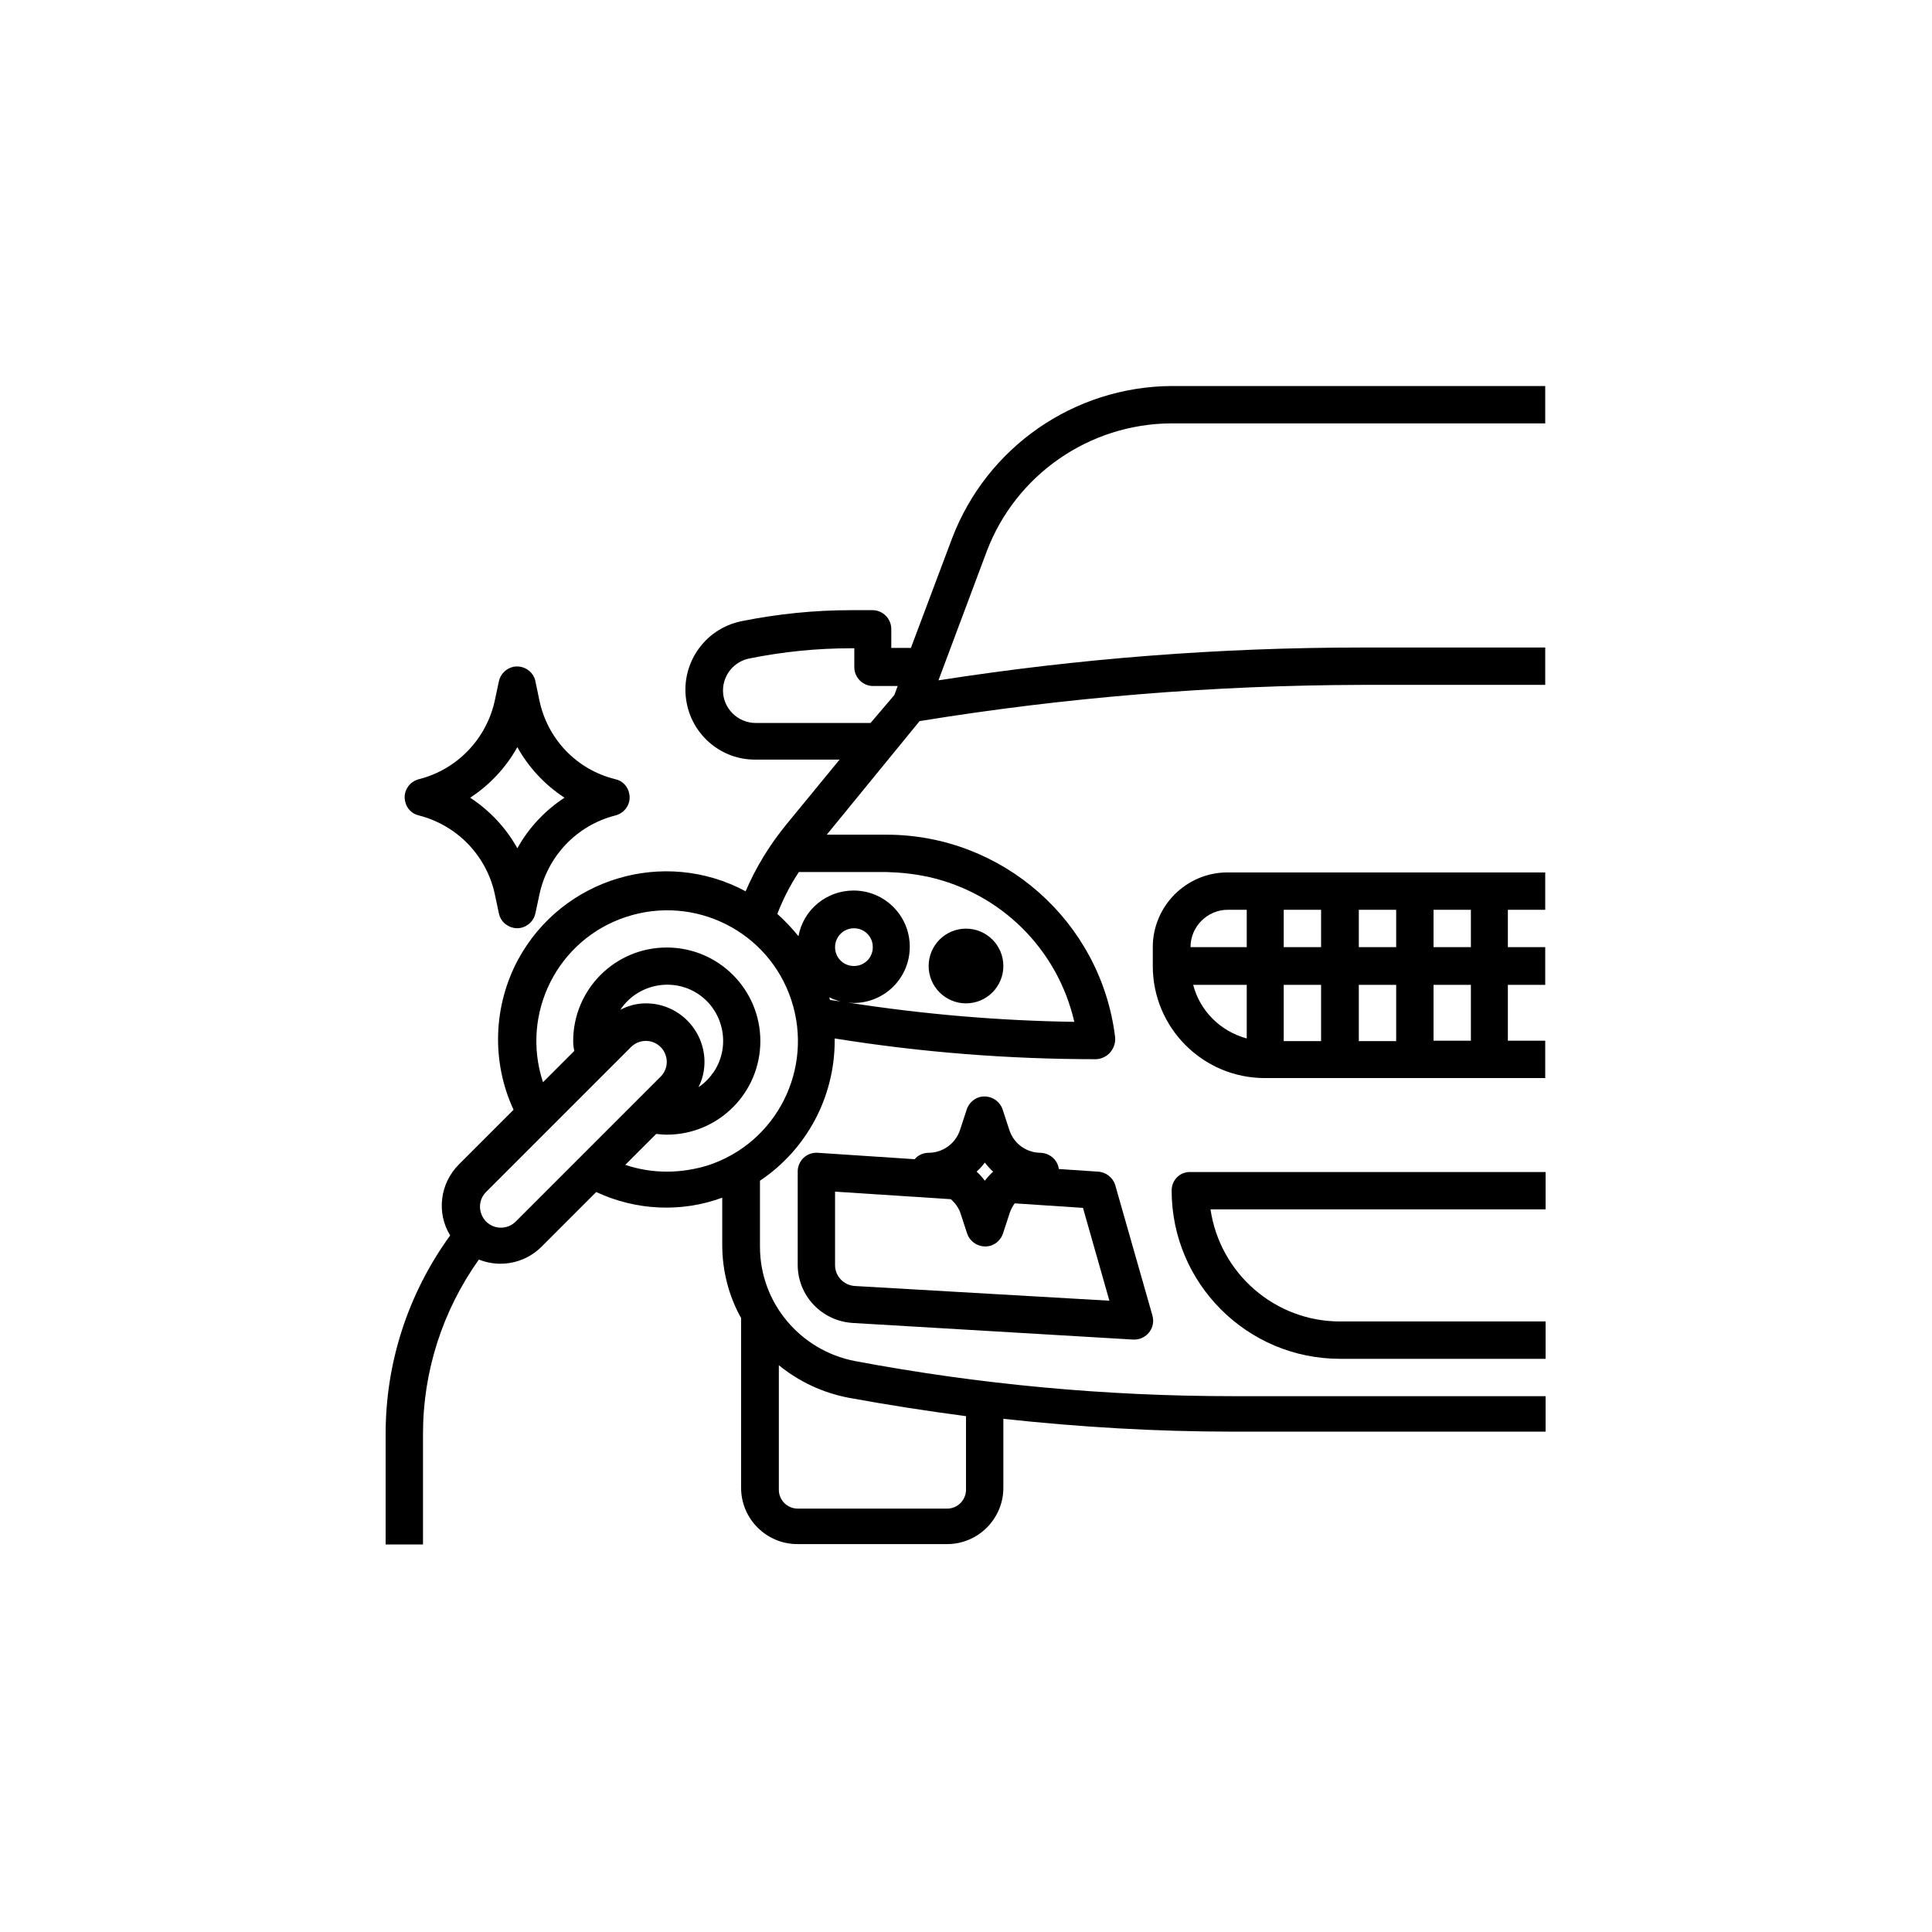
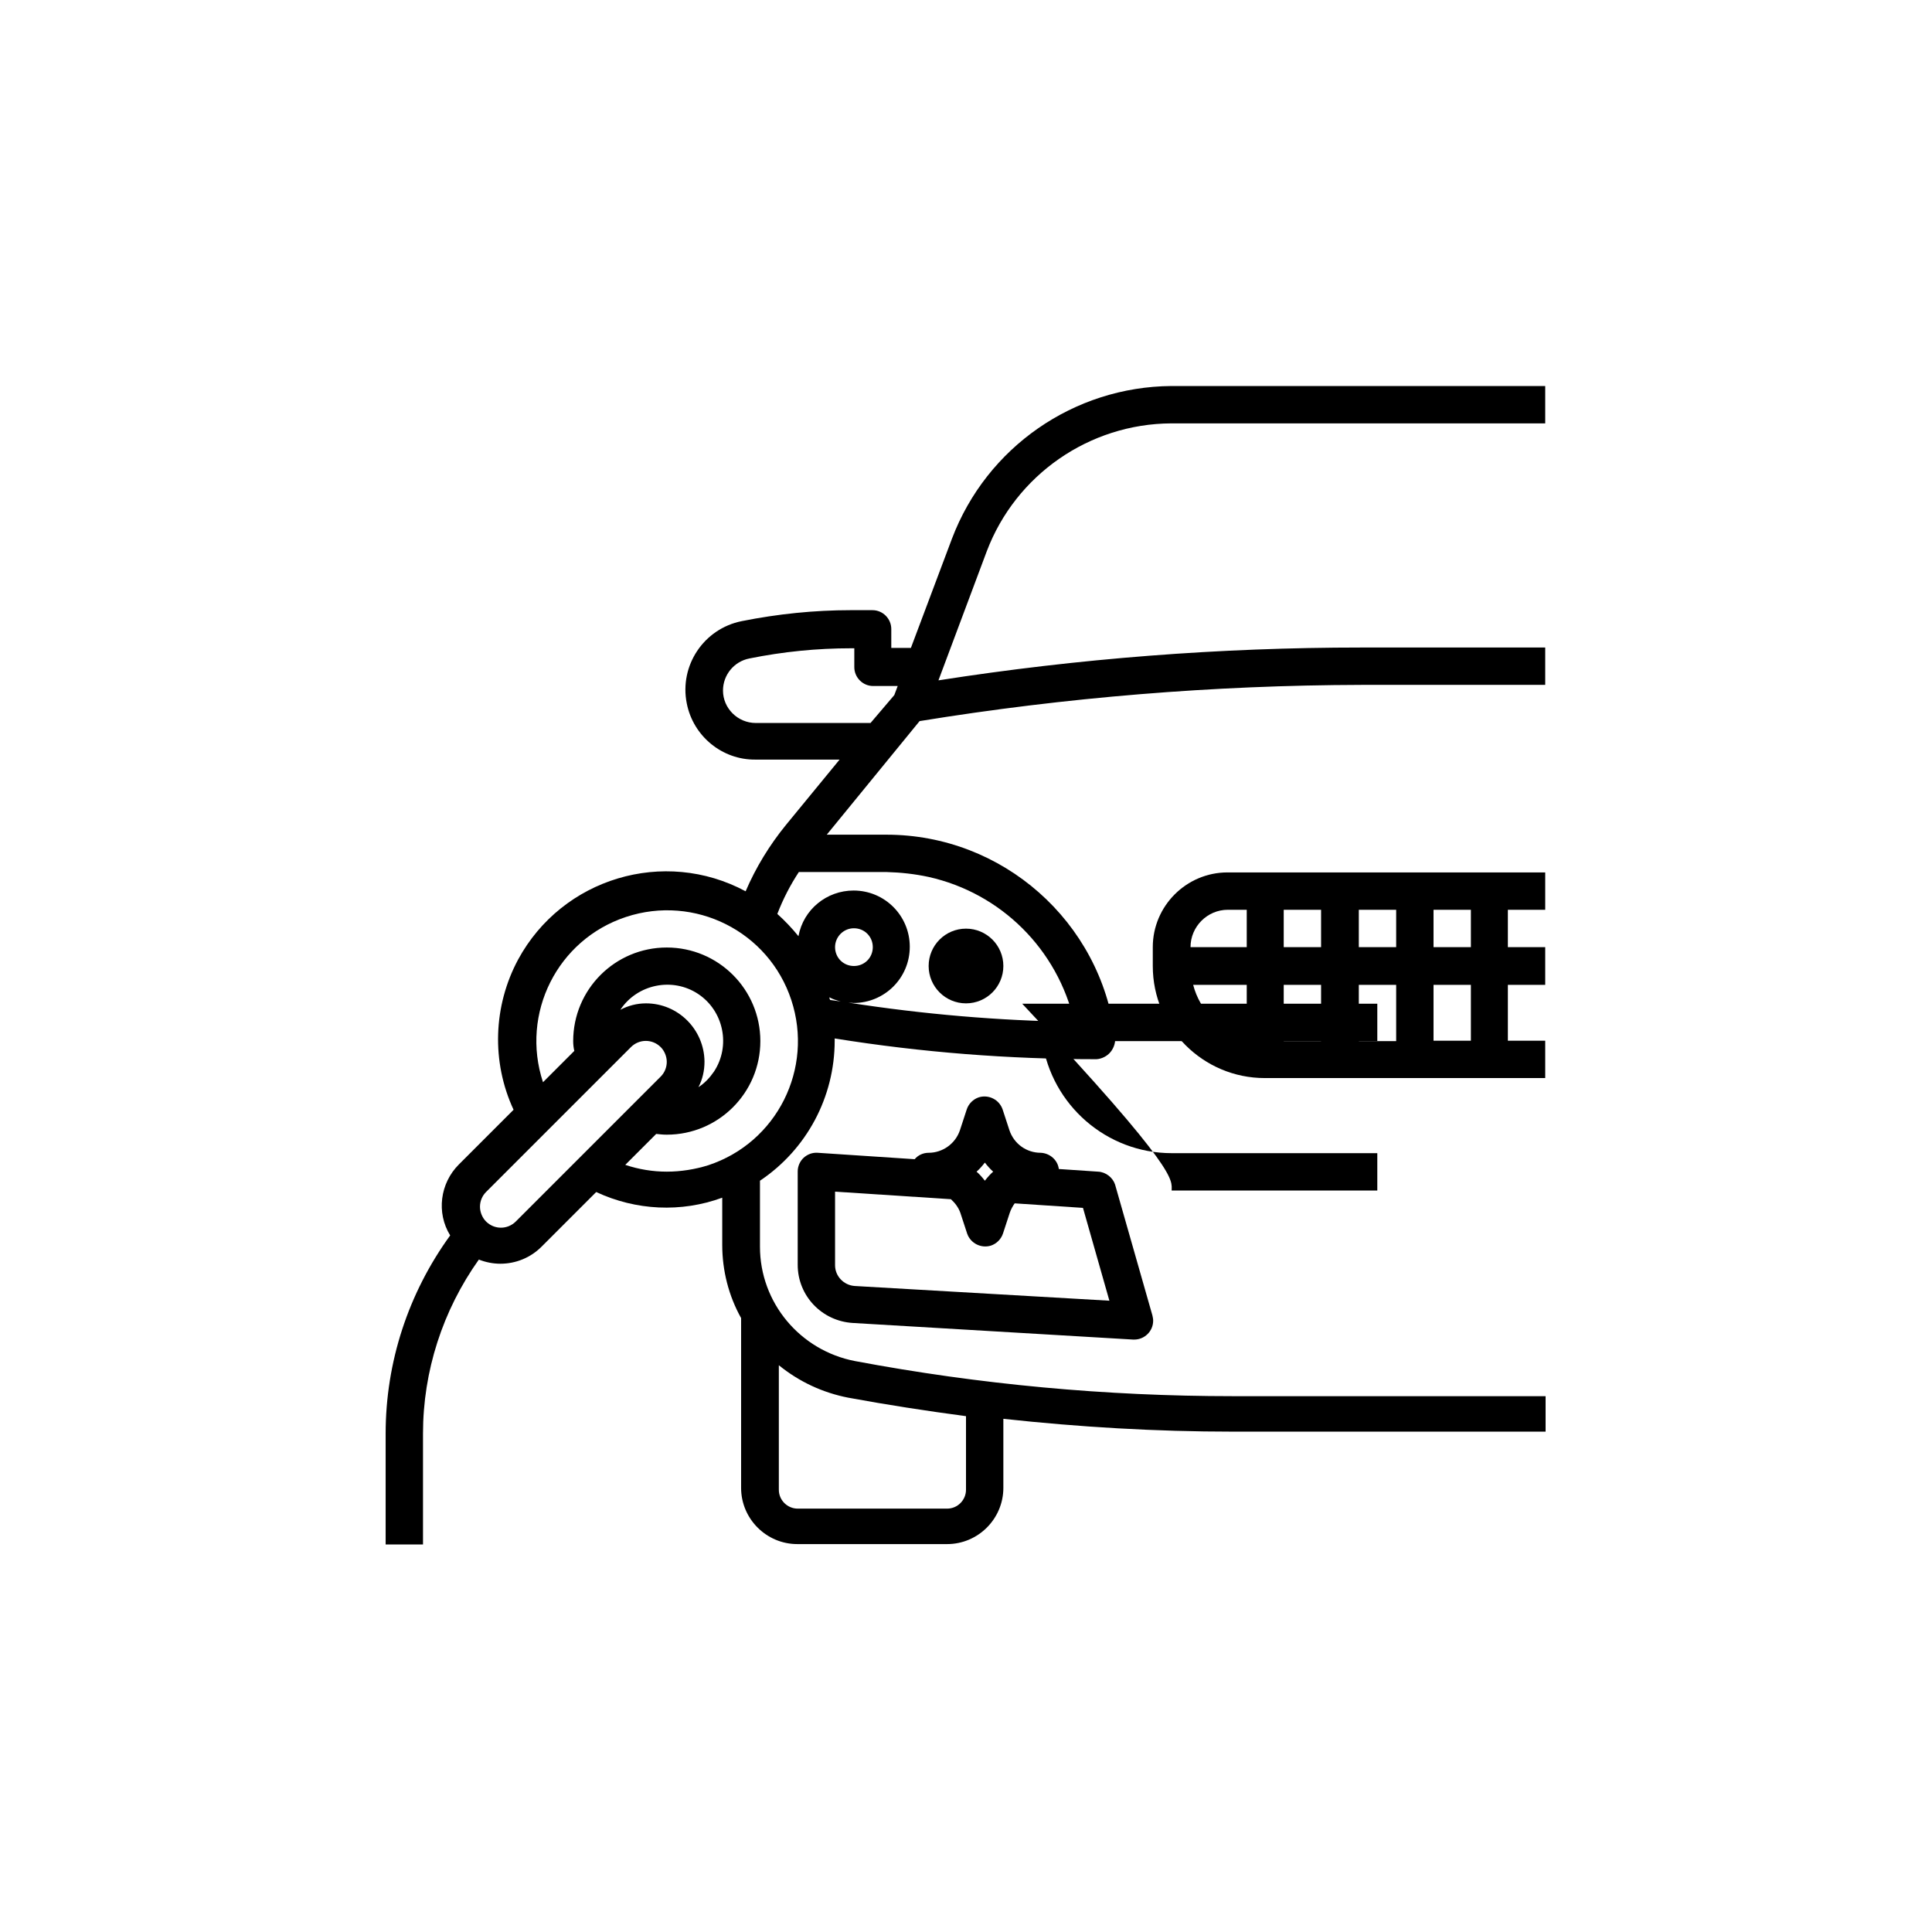
<svg xmlns="http://www.w3.org/2000/svg" version="1.1" id="Layer_3" x="0px" y="0px" viewBox="0 0 512 512" style="enable-background:new 0 0 512 512;" xml:space="preserve">
  <path d="M291,310.5l-10.4-0.7c-0.3-2.4-2.4-4.2-4.8-4.3c-3.8,0-7.1-2.4-8.3-6l-1.8-5.5c-0.9-2.6-3.7-4-6.3-3.2  c-1.5,0.5-2.7,1.7-3.2,3.2l-1.8,5.5c-1.2,3.6-4.6,6-8.3,6c-1.4,0-2.8,0.6-3.7,1.7l-25.7-1.7c-1.4-0.1-2.7,0.4-3.7,1.3  c-1,0.9-1.6,2.3-1.6,3.6v24.8c0,8.2,6.4,14.9,14.6,15.4l74.3,4.4c0.1,0,0.2,0,0.3,0c2.7,0,5-2.2,5-5c0-0.5-0.1-0.9-0.2-1.4  l-9.9-34.7C294.9,312.1,293.1,310.6,291,310.5z M261,308.1c0.7,0.9,1.4,1.7,2.2,2.4c-0.8,0.7-1.5,1.5-2.2,2.4  c-0.7-0.9-1.4-1.7-2.2-2.4C259.6,309.8,260.3,309,261,308.1z M226.5,340.8c-2.9-0.2-5.2-2.6-5.2-5.5v-19.5l30.7,2  c1.1,1,2,2.2,2.5,3.6l1.8,5.5c0.9,2.6,3.7,4,6.3,3.2c1.5-0.5,2.7-1.7,3.2-3.2l1.8-5.5c0.3-0.9,0.8-1.8,1.3-2.5l18.1,1.2l7,24.6  L226.5,340.8z" />
  <path d="M305.5,251v5c0,16.4,13.3,29.7,29.7,29.7h74.3v-9.9h-9.9V261h9.9V251h-9.9v-9.9h9.9v-9.9h-84.2  C314.4,231.2,305.5,240.1,305.5,251z M325.4,241.1h5v9.9h-14.9C315.5,245.6,319.9,241.1,325.4,241.1z M340.2,261h9.9v14.9h-9.9V261z   M360.1,261h9.9v14.9h-9.9V261z M360.1,251v-9.9h9.9v9.9H360.1z M350.1,251h-9.9v-9.9h9.9V251z M316.2,261h14.2v14.2  C323.4,273.3,318,267.9,316.2,261z M389.8,275.8h-9.9V261h9.9V275.8z M389.8,251h-9.9v-9.9h9.9V251z" />
  <path d="M252.3,142.7l-10.9,29h-5.2v-5c0-2.7-2.2-5-5-5h-5.7c-9.7,0-19.4,1-28.9,2.9c-10.1,2-16.6,11.8-14.6,21.8  c1.7,8.7,9.4,15,18.2,14.9h22.3l-14.2,17.3c-4.4,5.4-8,11.3-10.7,17.6c-21.6-11.6-48.6-3.5-60.3,18.1c-6.6,12.3-7.1,27.1-1.2,39.8  l-14.5,14.5c-5,5-6,12.8-2.3,18.8c-11.1,15.3-17.1,33.6-17.1,52.5v29.4h9.9v-29.4c0-16.5,5.2-32.6,14.8-46.1  c1.8,0.7,3.7,1.1,5.7,1.1c4.1,0,8-1.6,10.9-4.5l14.5-14.5c10.5,4.9,22.5,5.5,33.4,1.5v12.5c0,6.8,1.7,13.5,5,19.4v45  c0,8.2,6.7,14.9,14.9,14.9H251c8.2,0,14.9-6.7,14.9-14.9v-18.3c20.2,2.2,40.5,3.4,60.8,3.4h82.9V370h-82.9  c-33.6,0-67.1-3.1-100.1-9.3c-14.6-2.8-25.2-15.5-25.2-30.3v-17.5c12.4-8.3,19.8-22.2,19.8-37.1c0-0.2,0-0.4,0-0.6  c23,3.7,46.2,5.5,69.4,5.5c1.4-0.1,2.8-0.8,3.7-1.9c0.9-1.1,1.4-2.6,1.2-4.1c-3.8-30.5-29.8-53.5-60.6-53.5h-15.8l24.6-30.1  c38.7-6.3,77.9-9.5,117.1-9.6h48.7v-9.9h-48.7c-37.5,0-75,2.9-112.1,8.7l12.8-34.2c7.7-20.3,27.2-33.8,48.9-33.9h99.1v-9.9h-99.1  C284.6,102.5,261.5,118.5,252.3,142.7z M224.8,370.4c10.3,1.9,20.7,3.5,31.2,4.9v19.5c0,2.7-2.2,5-5,5h-39.6c-2.7,0-5-2.2-5-5v-33  C211.8,366.2,218.1,369.1,224.8,370.4z M136.7,323.7c-2.2,2.2-5.7,2.2-7.9,0c-1-1-1.6-2.5-1.6-3.9c0-1.5,0.6-2.9,1.6-3.9l38.4-38.4  c2.2-2.2,5.7-2.2,7.9,0c1,1,1.6,2.5,1.6,3.9c0,1.5-0.6,2.9-1.6,3.9L136.7,323.7z M171.2,265.9c-2.4,0-4.7,0.6-6.8,1.7  c4.5-6.8,13.8-8.7,20.6-4.2c6.8,4.5,8.7,13.8,4.2,20.6c-1.1,1.6-2.5,3.1-4.1,4.1c1.1-2.1,1.6-4.4,1.6-6.8  C186.6,272.8,179.7,265.9,171.2,265.9z M176.7,310.5c-3.7,0-7.4-0.6-11-1.8l8.2-8.2c0.9,0.1,1.8,0.2,2.8,0.2  c13.7,0,24.8-11.1,24.8-24.8c0-13.7-11.1-24.8-24.8-24.8c-13.7,0-24.8,11.1-24.8,24.8c0,0.9,0.1,1.8,0.3,2.6l-8.3,8.3  c-6-18.2,3.8-37.8,22-43.8s37.8,3.8,43.8,22s-3.8,37.8-22,43.8C184.2,309.9,180.4,310.5,176.7,310.5z M219.8,264.3  c0.9,0.5,1.9,0.8,3,1.1c-0.9-0.1-1.9-0.3-2.8-0.4C219.9,264.8,219.8,264.6,219.8,264.3z M221.3,251c0-2.7,2.2-5,5-5s5,2.2,5,5  s-2.2,5-5,5S221.3,253.8,221.3,251z M246.1,232.4c19.2,4.3,34.2,19.2,38.6,38.4c-20-0.3-40-2-59.9-5.1c0.5,0,0.9,0.1,1.4,0.1  c8.2,0,14.9-6.6,14.9-14.9c0-8.2-6.6-14.9-14.9-14.9c-7.1,0-13.3,5-14.6,12.1c-1.7-2.1-3.6-4.1-5.6-5.9c1.5-3.9,3.4-7.6,5.7-11.1  H235C238.7,231.2,242.4,231.6,246.1,232.4z M230.7,191.6h-30.4c-4.8,0-8.7-3.9-8.7-8.6c0-4.1,2.9-7.7,7-8.5c8.9-1.8,17.9-2.7,27-2.7  h0.8v5c0,2.7,2.2,5,5,5h6.5l-0.9,2.4L230.7,191.6z" />
-   <path d="M310.5,315.5c0,24.6,20,44.6,44.6,44.6h54.5v-9.9h-54.5c-17.2,0-31.8-12.7-34.3-29.7h88.8v-9.9h-94.1  C312.7,310.5,310.5,312.7,310.5,315.5z" />
+   <path d="M310.5,315.5h54.5v-9.9h-54.5c-17.2,0-31.8-12.7-34.3-29.7h88.8v-9.9h-94.1  C312.7,310.5,310.5,312.7,310.5,315.5z" />
  <circle cx="256" cy="256" r="9.9" />
-   <path d="M142.9,185.4l-1-4.8c-0.5-2.7-3.2-4.4-5.8-3.9c-1.9,0.4-3.5,1.9-3.9,3.9l-1,4.7c-2.1,10.3-9.9,18.6-20.2,21.2  c-2.7,0.7-4.3,3.4-3.6,6c0.4,1.8,1.8,3.2,3.6,3.6c10.2,2.6,18.1,10.8,20.2,21.2l1,4.7c0.5,2.7,3.2,4.4,5.8,3.9  c1.9-0.4,3.5-1.9,3.9-3.9l1-4.7c2.1-10.3,9.9-18.6,20.2-21.2c2.7-0.7,4.3-3.4,3.6-6c-0.4-1.8-1.8-3.2-3.6-3.6  C152.8,204,145,195.8,142.9,185.4z M137.1,224.8c-3-5.4-7.3-10-12.5-13.4c5.2-3.4,9.5-8,12.5-13.4c3,5.4,7.3,10,12.5,13.4  C144.4,214.8,140.1,219.4,137.1,224.8z" />
</svg>